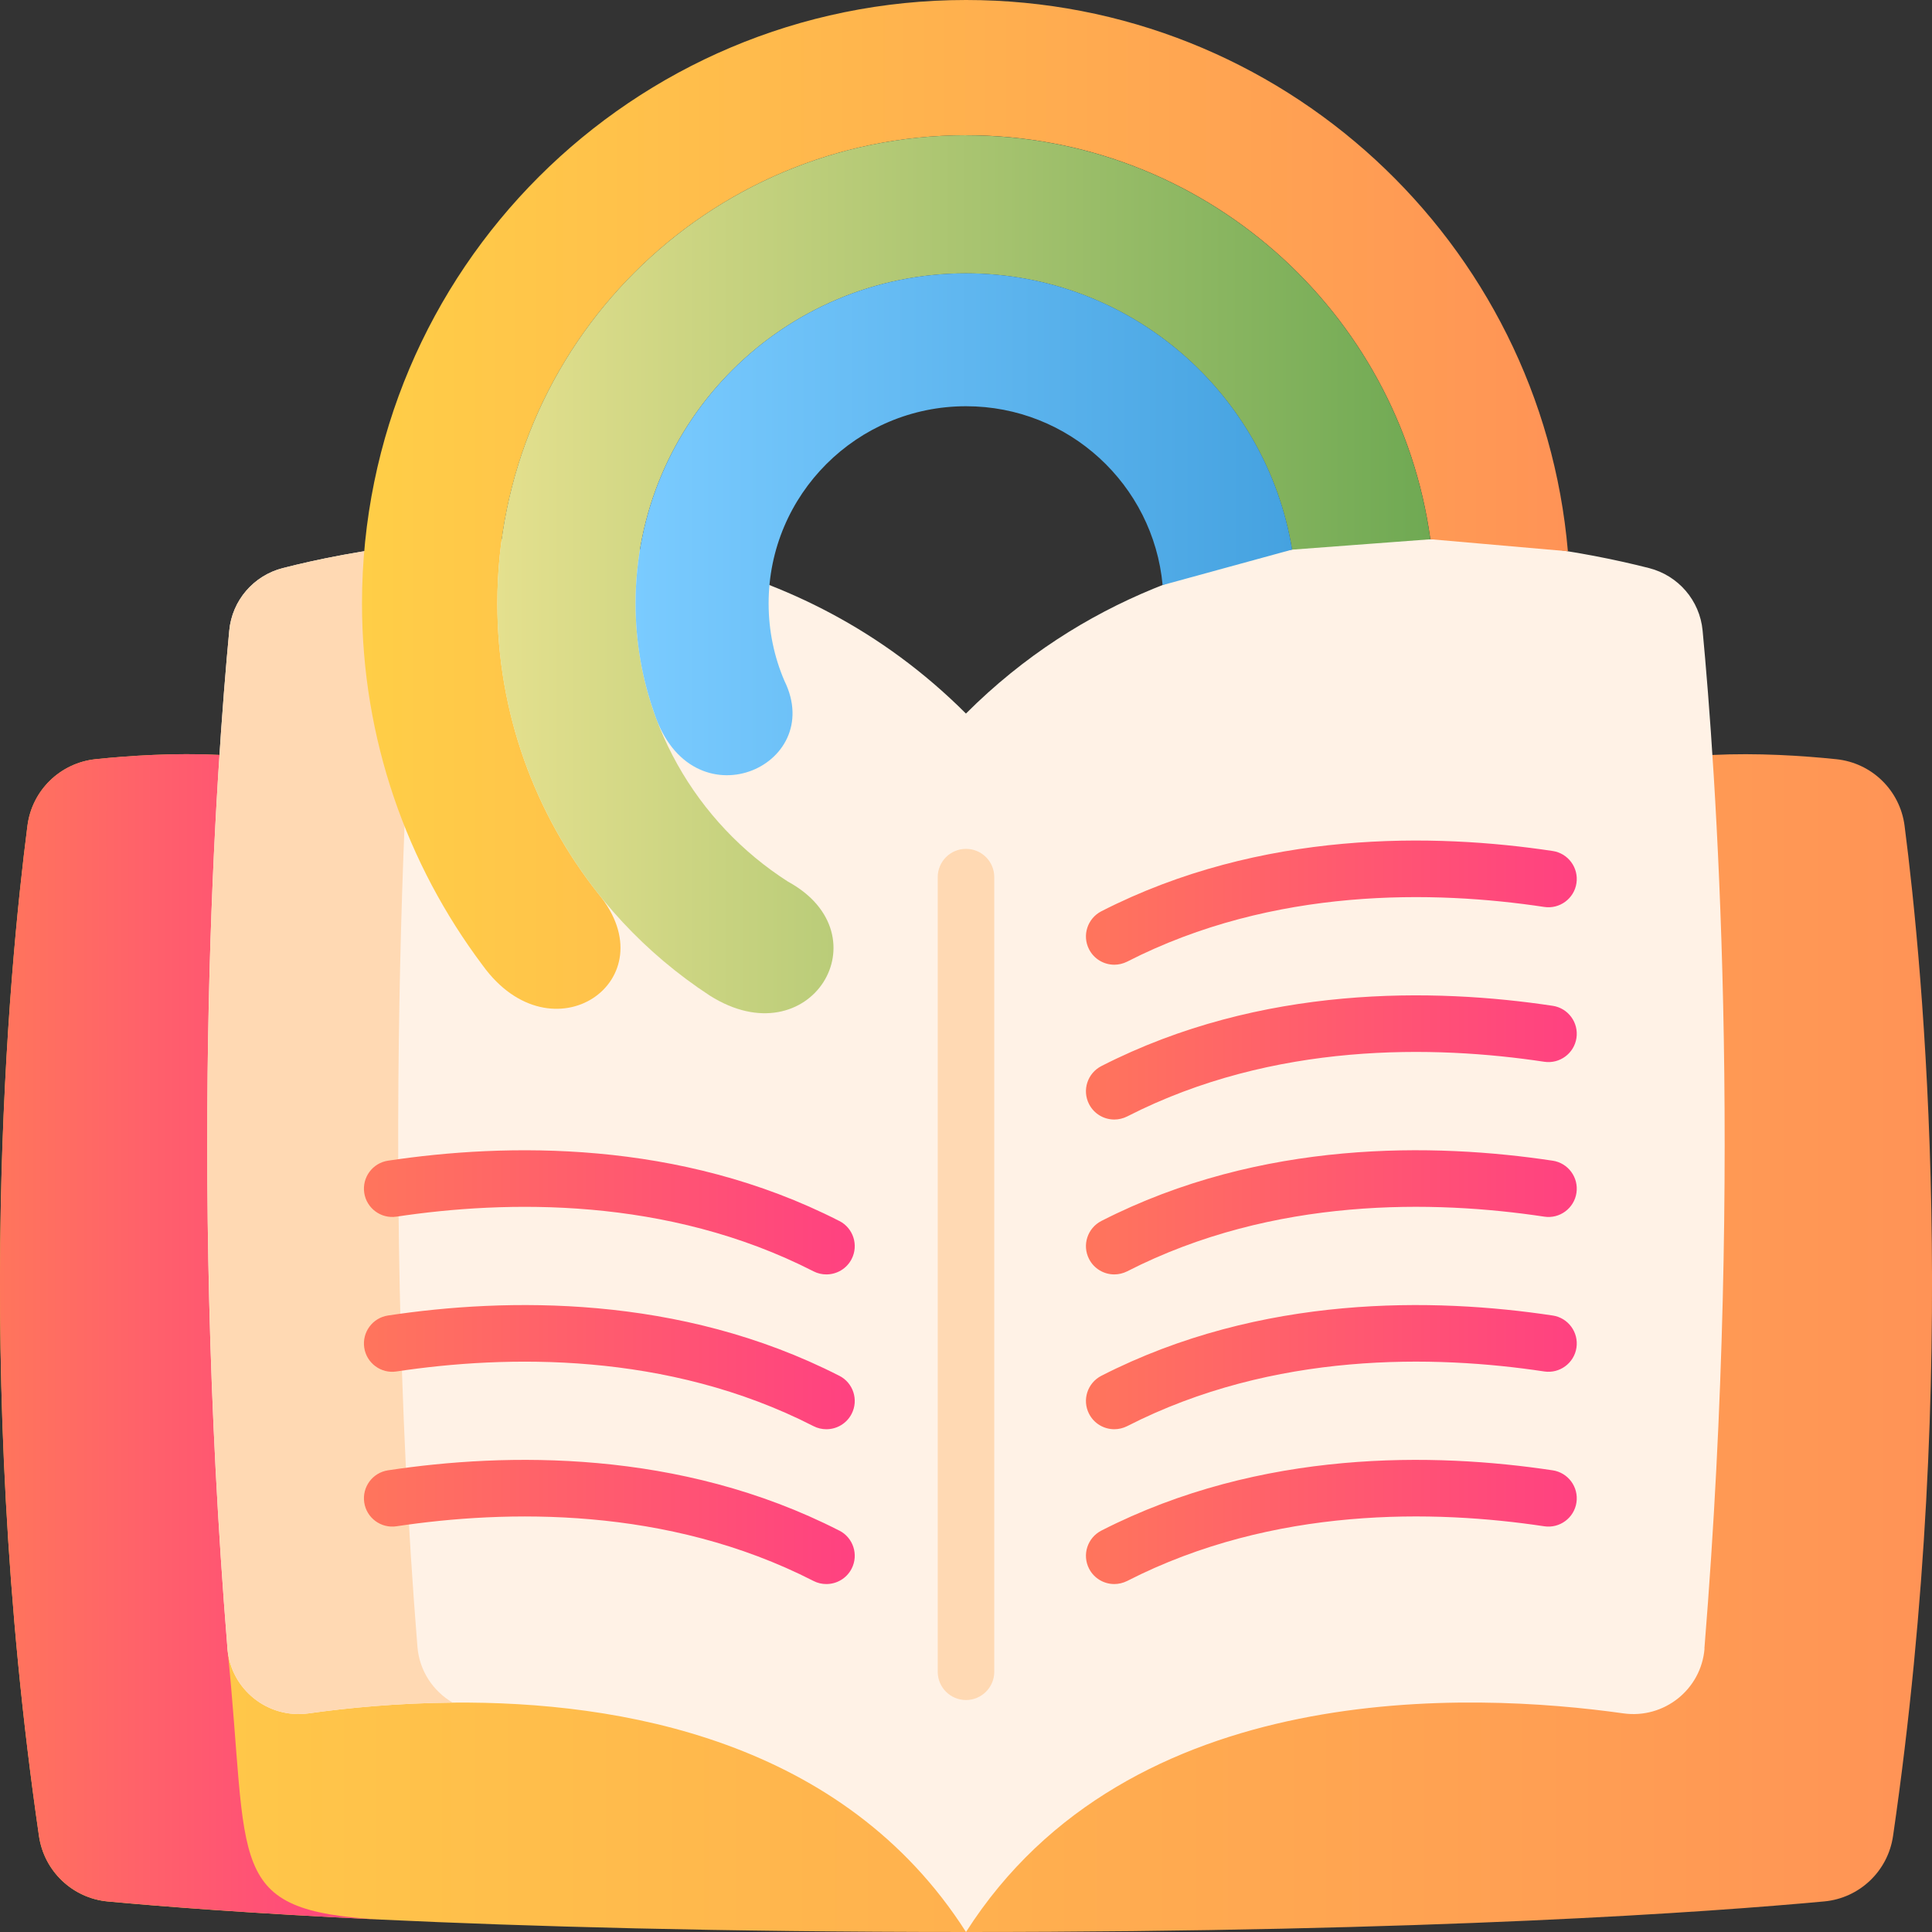
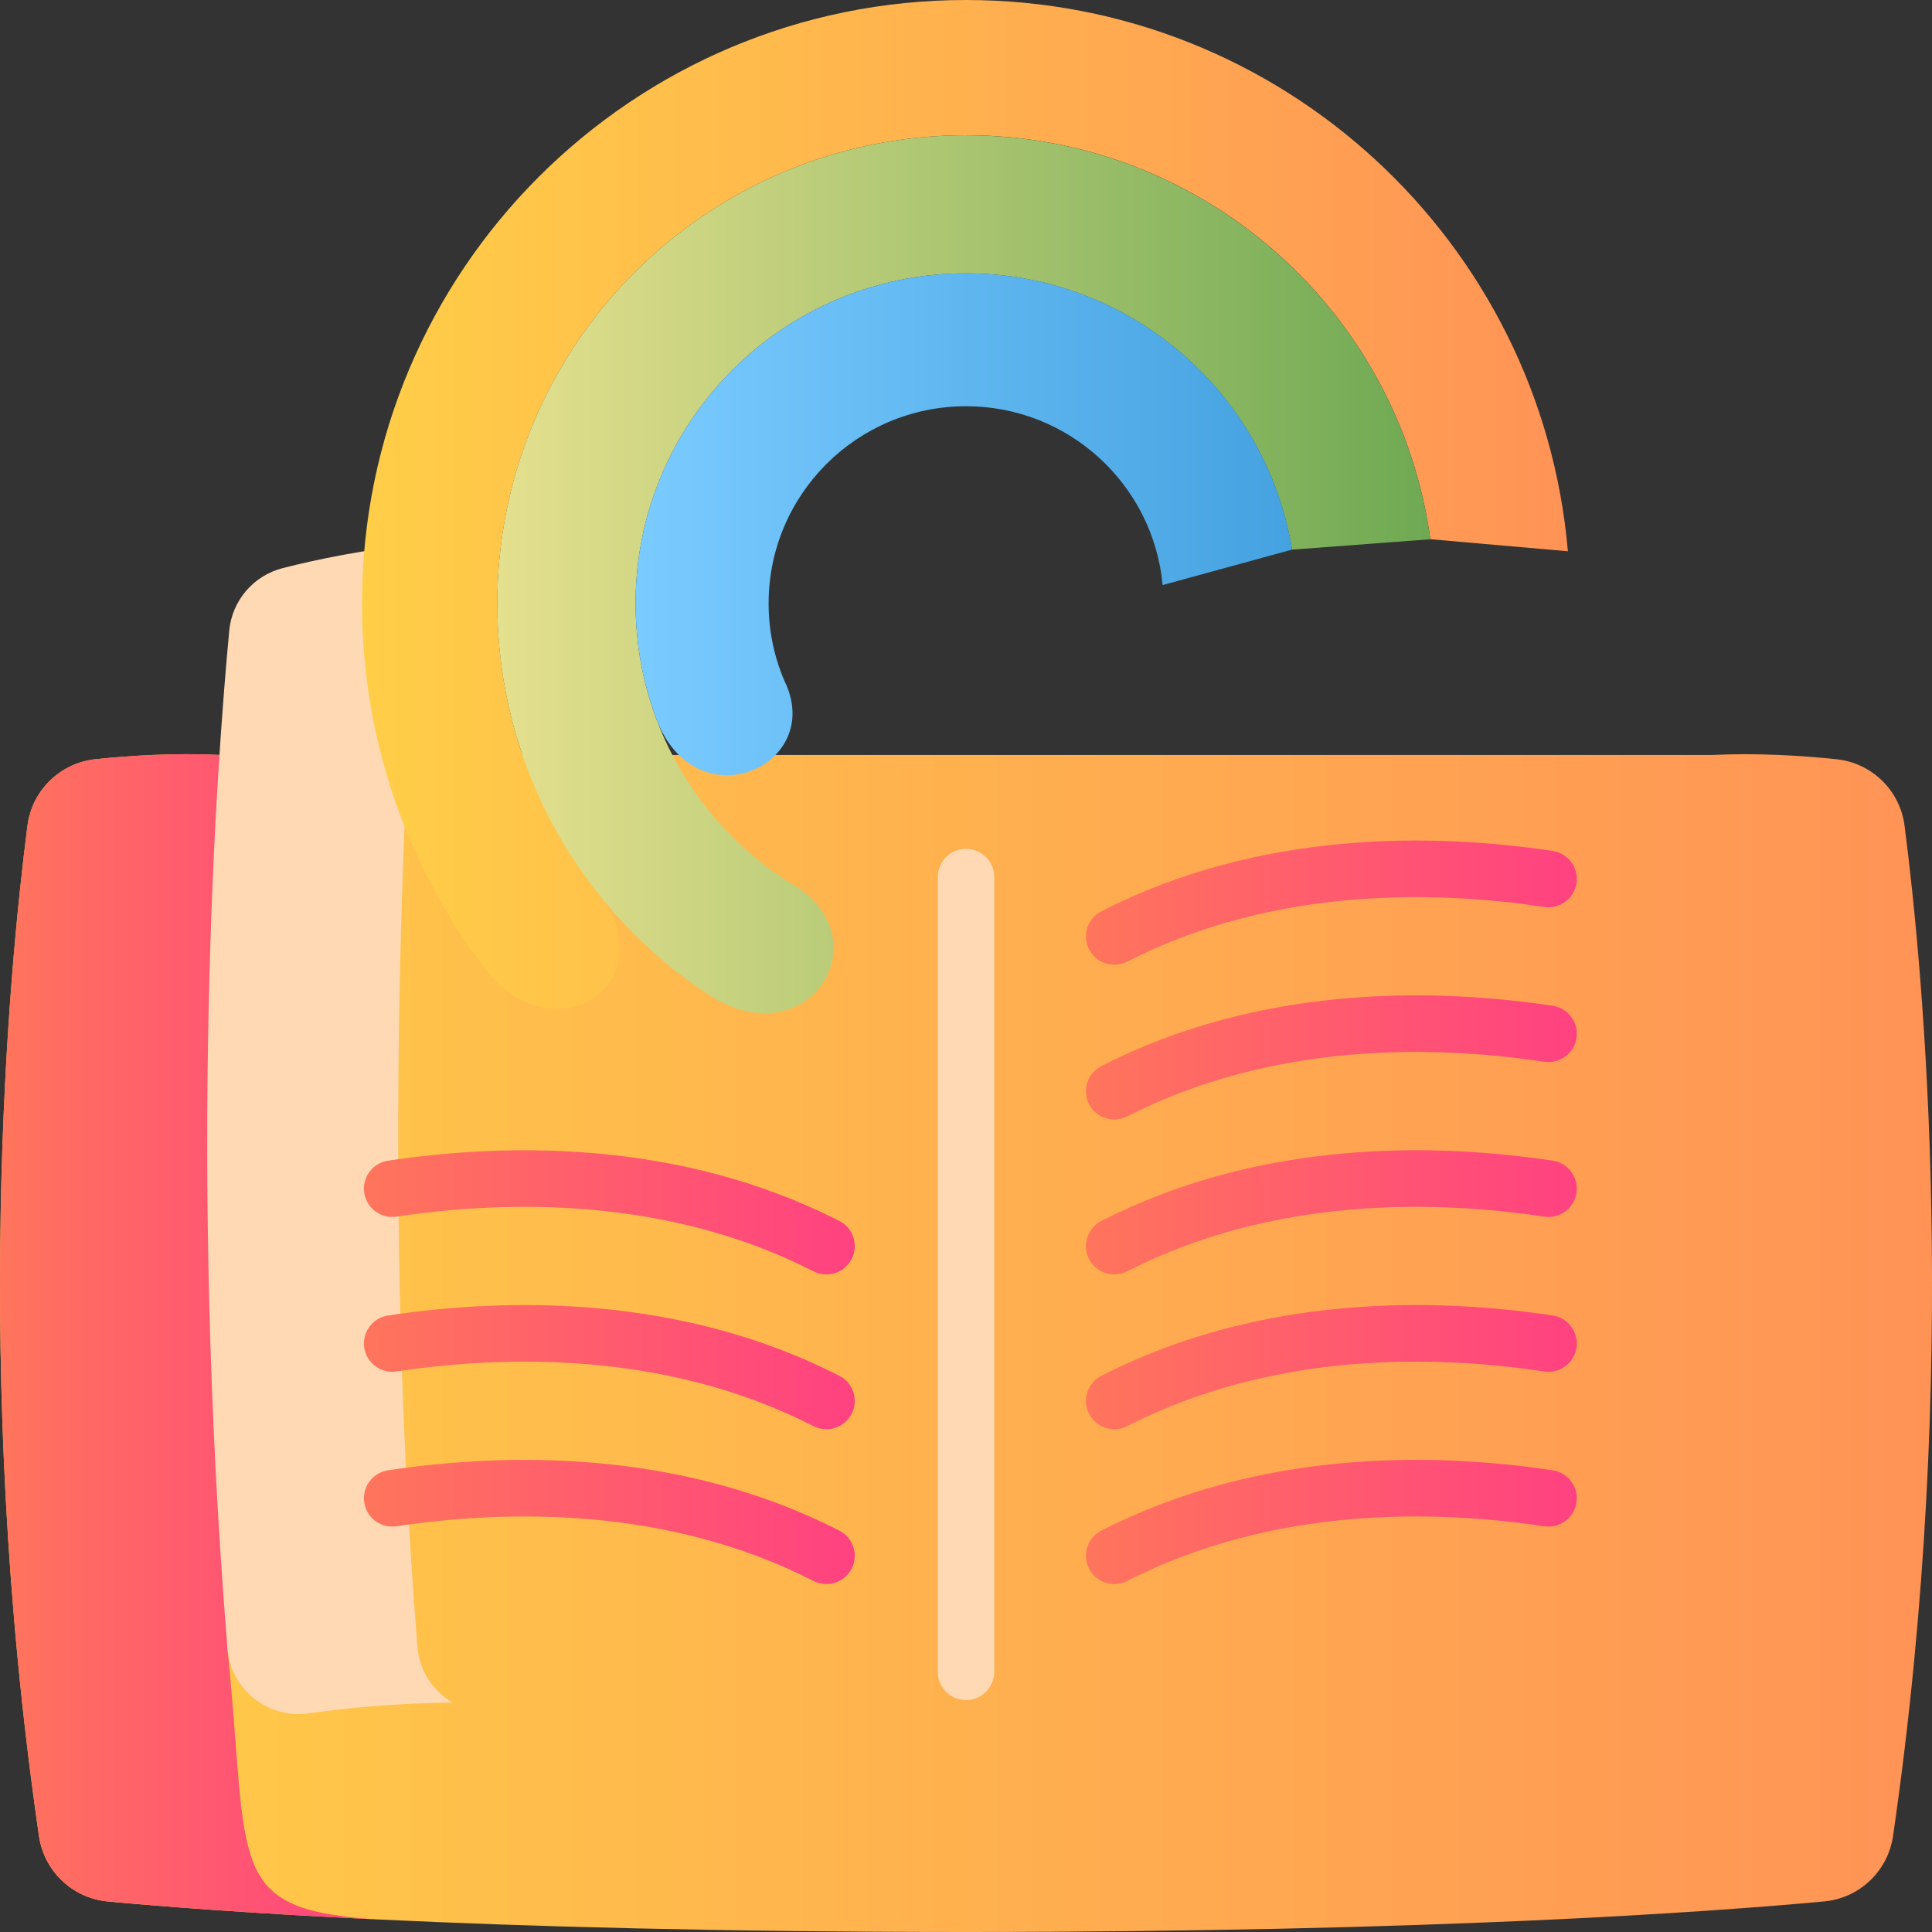
<svg xmlns="http://www.w3.org/2000/svg" xmlns:xlink="http://www.w3.org/1999/xlink" id="Layer_2" viewBox="0 0 300 300">
  <rect x="0" y="0" width="300" height="300" fill="#333333" stroke="none" />
  <defs>
    <style>.cls-1{fill:url(#linear-gradient);}.cls-1,.cls-2,.cls-3,.cls-4,.cls-5,.cls-6,.cls-7,.cls-8,.cls-9,.cls-10,.cls-11,.cls-12,.cls-13,.cls-14,.cls-15{stroke-width:0px;}.cls-2{fill:url(#linear-gradient-11);}.cls-3{fill:url(#linear-gradient-12);}.cls-4{fill:url(#linear-gradient-13);}.cls-5{fill:url(#linear-gradient-10);}.cls-6{fill:url(#linear-gradient-4);}.cls-7{fill:url(#linear-gradient-2);}.cls-8{fill:url(#linear-gradient-3);}.cls-9{fill:url(#linear-gradient-8);}.cls-10{fill:url(#linear-gradient-9);}.cls-11{fill:url(#linear-gradient-7);}.cls-12{fill:url(#linear-gradient-5);}.cls-13{fill:url(#linear-gradient-6);}.cls-14{fill:#fff2e6;}.cls-15{fill:#ffd9b3;}</style>
    <linearGradient id="linear-gradient" x1="0" y1="208.55" x2="300" y2="208.55" gradientUnits="userSpaceOnUse">
      <stop offset="0" stop-color="#ffce47" />
      <stop offset="1" stop-color="#ff9356" />
    </linearGradient>
    <linearGradient id="linear-gradient-2" x1="0" y1="207.59" x2="59.17" y2="207.59" gradientUnits="userSpaceOnUse">
      <stop offset="0" stop-color="#ff755c" />
      <stop offset="1" stop-color="#ff4181" />
    </linearGradient>
    <linearGradient id="linear-gradient-3" x1="56.21" y1="78.32" x2="243.45" y2="78.32" xlink:href="#linear-gradient" />
    <linearGradient id="linear-gradient-4" x1="77.22" y1="89.16" x2="222.1" y2="89.16" gradientUnits="userSpaceOnUse">
      <stop offset="0" stop-color="#e4e08e" />
      <stop offset="1" stop-color="#6fa953" />
    </linearGradient>
    <linearGradient id="linear-gradient-5" x1="98.69" y1="81.41" x2="200.63" y2="81.41" gradientUnits="userSpaceOnUse">
      <stop offset="0" stop-color="#7acbff" />
      <stop offset="1" stop-color="#45a2e0" />
    </linearGradient>
    <linearGradient id="linear-gradient-6" x1="56.51" y1="236.34" x2="132.72" y2="236.34" xlink:href="#linear-gradient-2" />
    <linearGradient id="linear-gradient-7" x1="56.51" y1="212.29" x2="132.72" y2="212.29" xlink:href="#linear-gradient-2" />
    <linearGradient id="linear-gradient-8" x1="56.51" y1="188.25" x2="132.72" y2="188.25" xlink:href="#linear-gradient-2" />
    <linearGradient id="linear-gradient-9" x1="168.62" y1="236.34" x2="244.83" y2="236.34" xlink:href="#linear-gradient-2" />
    <linearGradient id="linear-gradient-10" x1="168.62" y1="212.29" x2="244.83" y2="212.29" xlink:href="#linear-gradient-2" />
    <linearGradient id="linear-gradient-11" x1="168.62" y1="188.25" x2="244.83" y2="188.25" xlink:href="#linear-gradient-2" />
    <linearGradient id="linear-gradient-12" x1="168.62" y1="164.21" x2="244.83" y2="164.21" xlink:href="#linear-gradient-2" />
    <linearGradient id="linear-gradient-13" x1="168.62" y1="140.16" x2="244.83" y2="140.16" xlink:href="#linear-gradient-2" />
  </defs>
  <g id="Layer_1-2">
    <path class="cls-1" d="m293.95,285.1c-.79,5.44-5.2,9.64-10.67,10.15-17.56,1.63-60.58,4.75-133.27,4.75-38.25,0-68.29-.86-90.73-1.92-.04,0-.07,0-.1,0-20.14-.95-34.14-2.05-42.45-2.82-5.47-.51-9.88-4.71-10.67-10.15-10.57-72.77-4.68-134.45-1.79-156.9.71-5.48,5.08-9.74,10.59-10.32,5.3-.55,12.27-1,19.23-.66h231.83c6.97-.34,13.93.11,19.23.66,5.5.57,9.88,4.84,10.59,10.32,2.9,22.45,8.78,84.13-1.79,156.9Z" />
    <path class="cls-7" d="m59.17,298.07c-20.14-.95-34.14-2.05-42.45-2.82-5.47-.51-9.88-4.71-10.67-10.15-10.57-72.77-4.68-134.45-1.79-156.9.71-5.48,5.08-9.74,10.59-10.32,5.3-.55,12.27-1,19.23-.66l1.24,138.77c3.49,34.03-.66,40.69,23.85,42.09Z" />
-     <path class="cls-14" d="m264.68,255.98c-.51,6.36-6.29,10.96-12.61,10.07-23.49-3.31-76.73-5.77-102.07,33.95-18.99-29.77-53.66-35.85-79.73-35.62-8.71.07-16.46.84-22.34,1.67-6.32.89-12.1-3.71-12.61-10.07-6.18-76.28-1.67-137.44.28-158.07.44-4.67,3.77-8.54,8.32-9.7,5.16-1.32,12.68-2.9,21.62-3.79,24.01-2.4,58.24.19,84.45,26.38,35.97-35.93,87.03-27.44,106.07-22.59,4.55,1.16,7.88,5.03,8.32,9.7,1.95,20.63,6.47,81.78.28,158.07h0Z" />
    <path class="cls-15" d="m70.27,264.38c-8.71.07-16.46.84-22.34,1.67-6.32.89-12.1-3.71-12.61-10.07-6.18-76.28-1.67-137.44.28-158.07.44-4.67,3.77-8.54,8.32-9.7,5.16-1.32,12.68-2.9,21.62-3.79-1.99,21.48-6.84,95.77-.72,171.29.3,3.75,2.45,6.9,5.45,8.66h0Z" />
    <path class="cls-8" d="m150,0C98.2,0,56.21,41.95,56.21,93.7c0,21.08,6.97,40.53,18.73,56.19,10.79,14.96,29,2.29,18-11.07h0c-9.84-12.4-15.71-28.07-15.71-45.12,0-40.15,32.58-72.7,72.78-72.7,36.81,0,67.23,27.3,72.1,62.73l21.35,1.87C239.34,37.64,199.07,0,150,0h0Z" />
    <path class="cls-6" d="m150,21c-40.19,0-72.78,32.55-72.78,72.7,0,25.49,13.13,47.91,32.99,60.89,15.59,9.87,27.34-9.4,12.15-17.69h0c-14.24-9.11-23.67-25.05-23.67-43.19,0-28.31,22.97-51.26,51.31-51.26,25.49,0,46.63,18.56,50.63,42.9l21.47-1.61c-4.86-35.43-35.29-62.73-72.1-62.73h0Z" />
    <path class="cls-12" d="m150,42.44c-28.34,0-51.31,22.95-51.31,51.26,0,5.97,1.02,11.69,2.9,17.02h0c5.76,17.52,26.8,8.36,20.21-5.01h0c-1.58-3.69-2.45-7.75-2.45-12.01,0-16.91,13.72-30.62,30.66-30.62,15.97,0,29.08,12.2,30.52,27.77l20.11-5.51c-4-24.33-25.14-42.9-50.63-42.9h0Z" />
    <path class="cls-15" d="m150,131.81c-2.43,0-4.39,1.97-4.39,4.39v123.39c0,2.43,1.97,4.39,4.39,4.39s4.39-1.97,4.39-4.39v-123.39c0-2.43-1.97-4.39-4.39-4.39h0Z" />
    <path class="cls-13" d="m130.32,237.67c-24.86-12.71-51.83-12.11-70.07-9.36-2.4.36-4.05,2.6-3.69,5,.36,2.4,2.61,4.05,5,3.69,16.97-2.55,41.98-3.16,64.76,8.49.64.33,1.32.48,2,.48,1.6,0,3.14-.87,3.92-2.39,1.11-2.16.25-4.81-1.91-5.91h0Z" />
    <path class="cls-11" d="m130.32,213.63c-24.86-12.71-51.83-12.11-70.07-9.36-2.4.36-4.05,2.6-3.69,5,.36,2.4,2.61,4.06,5,3.69,16.97-2.55,41.98-3.16,64.76,8.49.64.33,1.32.48,2,.48,1.6,0,3.14-.87,3.92-2.39,1.11-2.16.25-4.81-1.91-5.91h0Z" />
    <path class="cls-9" d="m130.32,189.59c-24.86-12.71-51.83-12.1-70.07-9.36-2.4.36-4.05,2.6-3.69,5,.36,2.4,2.61,4.05,5,3.69,16.97-2.55,41.98-3.16,64.76,8.49.64.33,1.32.48,2,.48,1.6,0,3.14-.87,3.92-2.39,1.11-2.16.25-4.81-1.91-5.91h0Z" />
    <path class="cls-10" d="m241.09,228.31c-18.24-2.75-45.21-3.35-70.07,9.36-2.16,1.11-3.02,3.75-1.91,5.91.78,1.52,2.32,2.39,3.92,2.39.67,0,1.36-.16,2-.48,22.78-11.65,47.79-11.05,64.76-8.49,2.39.36,4.64-1.29,5-3.69.36-2.4-1.29-4.64-3.69-5h0Z" />
    <path class="cls-5" d="m241.09,204.27c-18.24-2.75-45.21-3.35-70.07,9.36-2.16,1.11-3.02,3.75-1.91,5.91.78,1.52,2.32,2.39,3.92,2.39.67,0,1.36-.16,2-.48,22.78-11.65,47.79-11.05,64.76-8.49,2.39.36,4.64-1.29,5-3.69.36-2.4-1.29-4.64-3.69-5h0Z" />
    <path class="cls-2" d="m241.09,180.23c-18.24-2.75-45.21-3.35-70.07,9.36-2.16,1.11-3.02,3.75-1.91,5.91.78,1.52,2.32,2.39,3.92,2.39.67,0,1.36-.16,2-.48,22.78-11.65,47.79-11.05,64.76-8.49,2.39.37,4.64-1.29,5-3.69.36-2.4-1.29-4.64-3.69-5h0Z" />
    <path class="cls-3" d="m241.09,156.18c-18.24-2.75-45.21-3.35-70.07,9.36-2.16,1.11-3.02,3.75-1.91,5.91.78,1.52,2.32,2.39,3.92,2.39.67,0,1.36-.16,2-.48,22.78-11.65,47.79-11.05,64.76-8.49,2.39.36,4.64-1.29,5-3.69.36-2.4-1.29-4.64-3.69-5h0Z" />
    <path class="cls-4" d="m241.09,132.14c-18.24-2.75-45.21-3.35-70.07,9.36-2.16,1.11-3.02,3.75-1.91,5.91.78,1.52,2.32,2.39,3.92,2.39.67,0,1.36-.16,2-.48,22.78-11.65,47.79-11.05,64.76-8.49,2.39.36,4.64-1.29,5-3.69.36-2.4-1.29-4.64-3.69-5h0Z" />
  </g>
</svg>